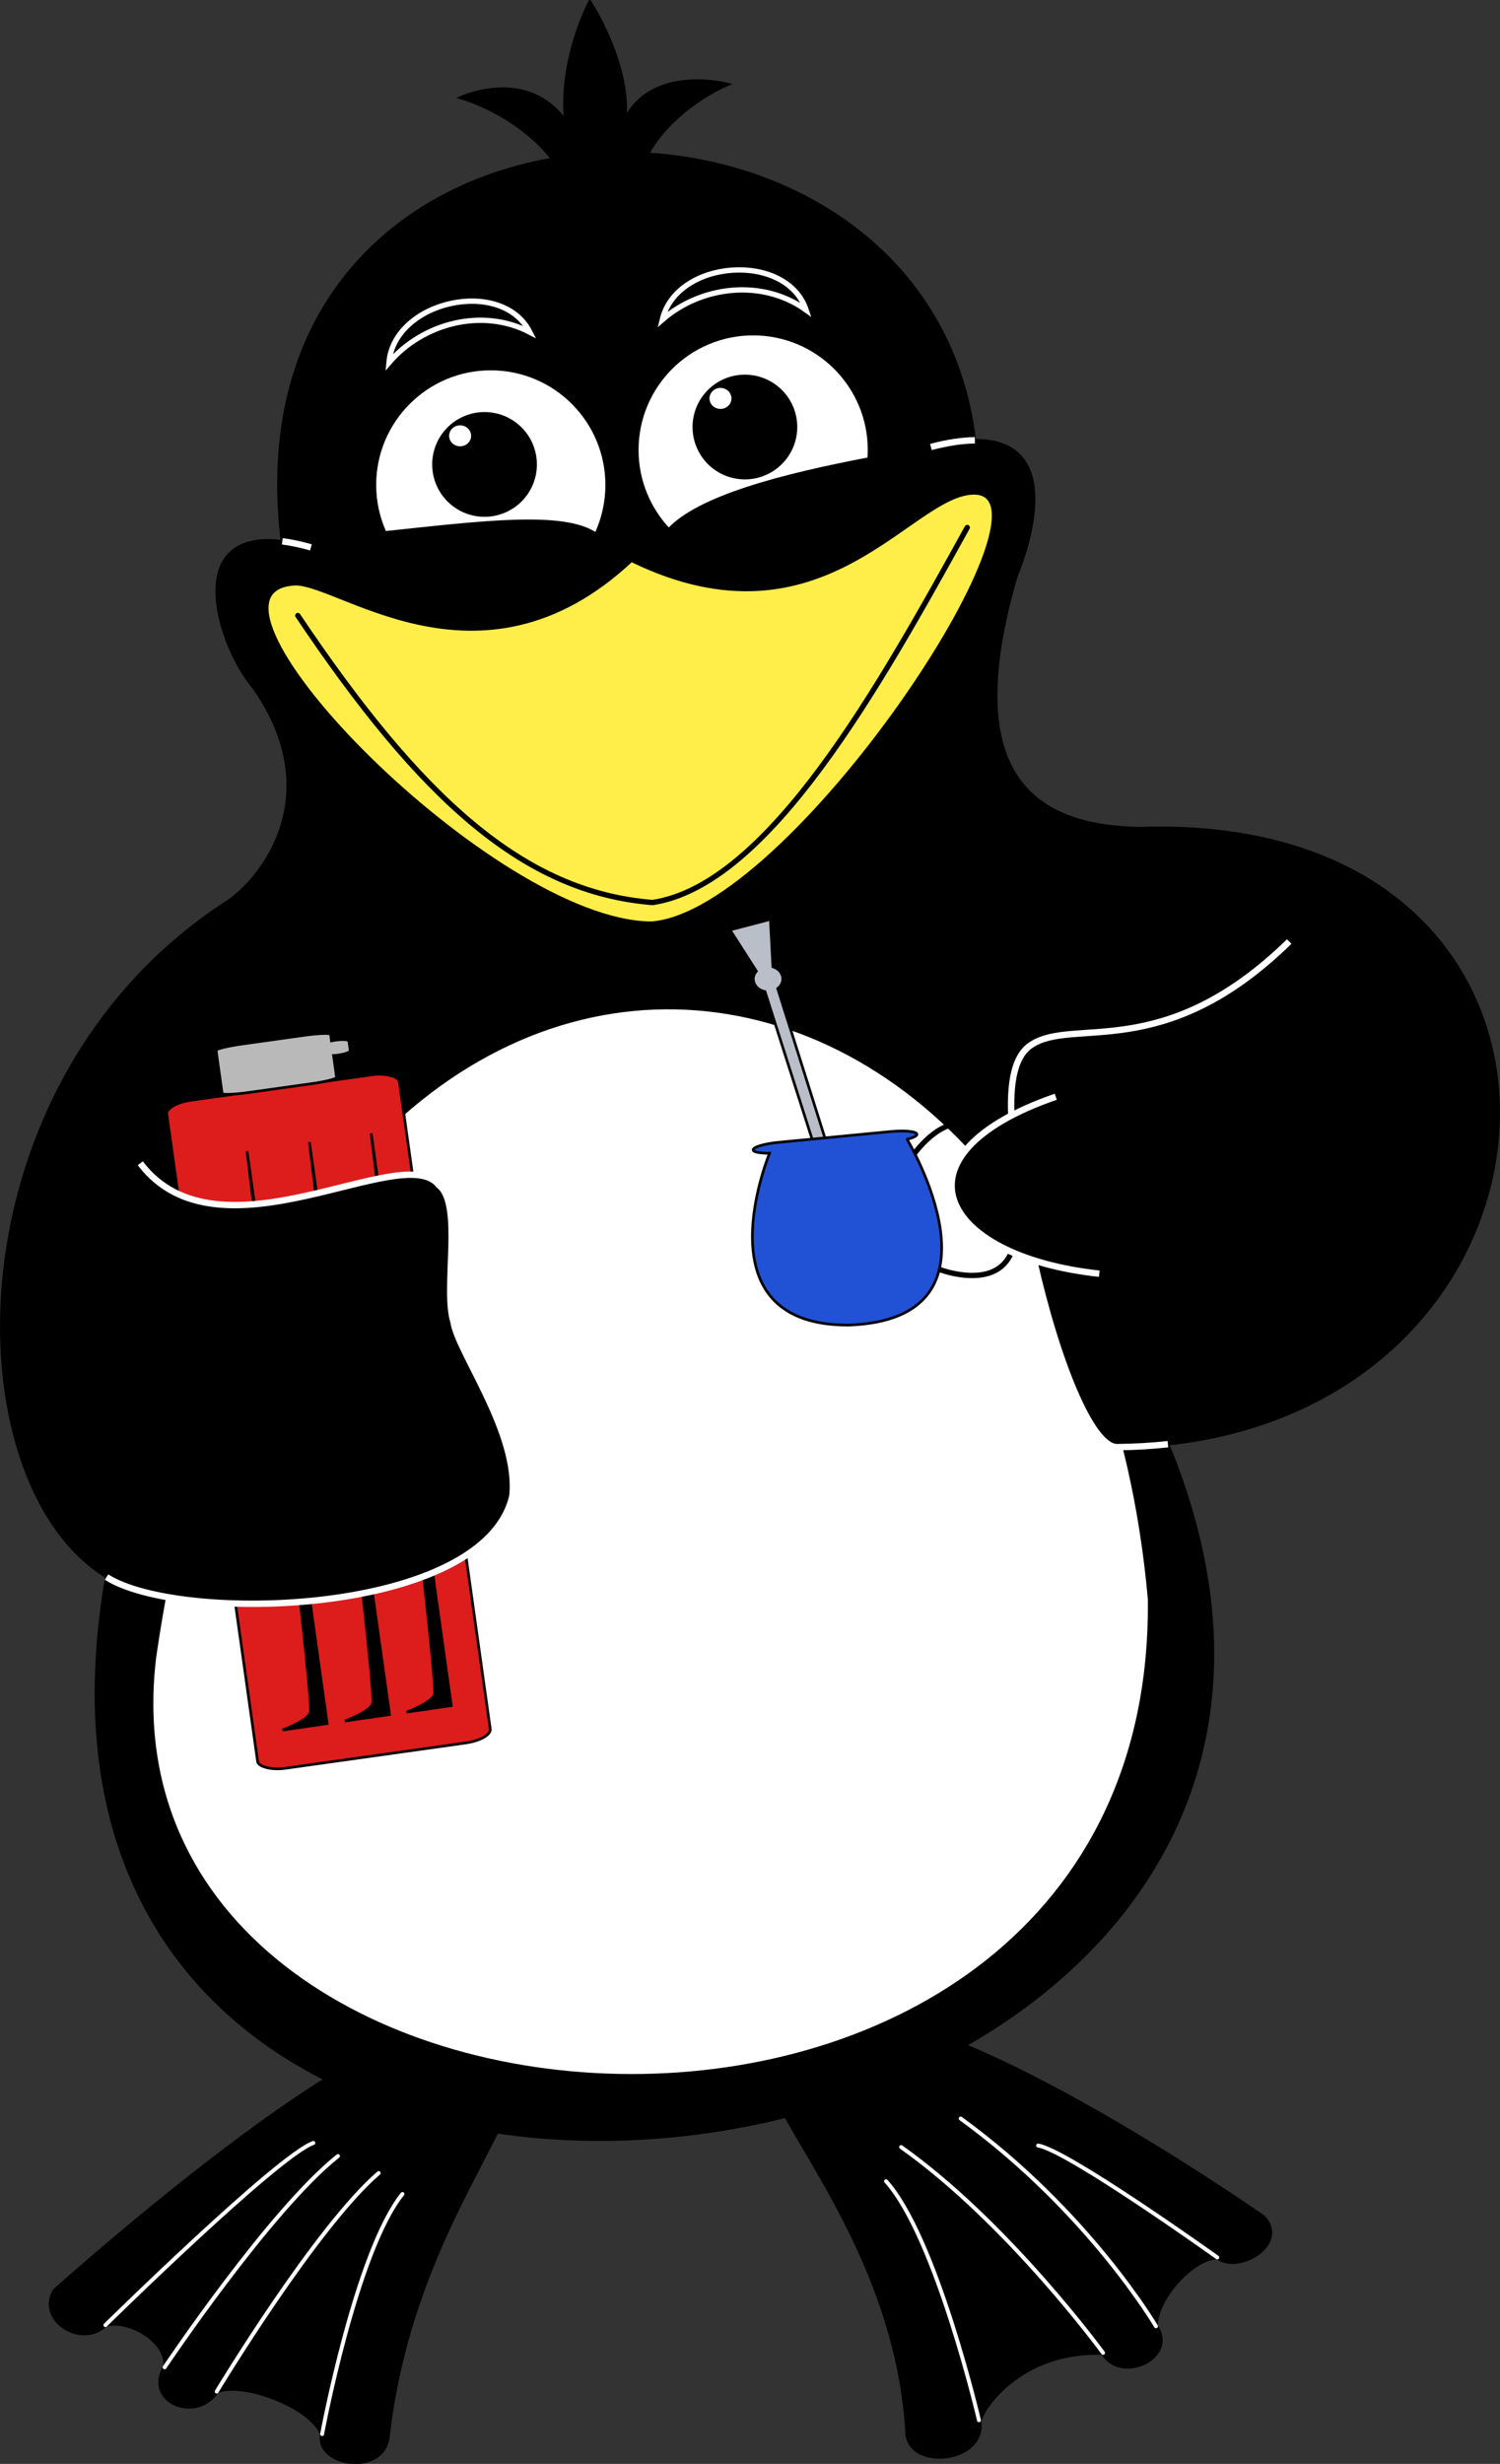
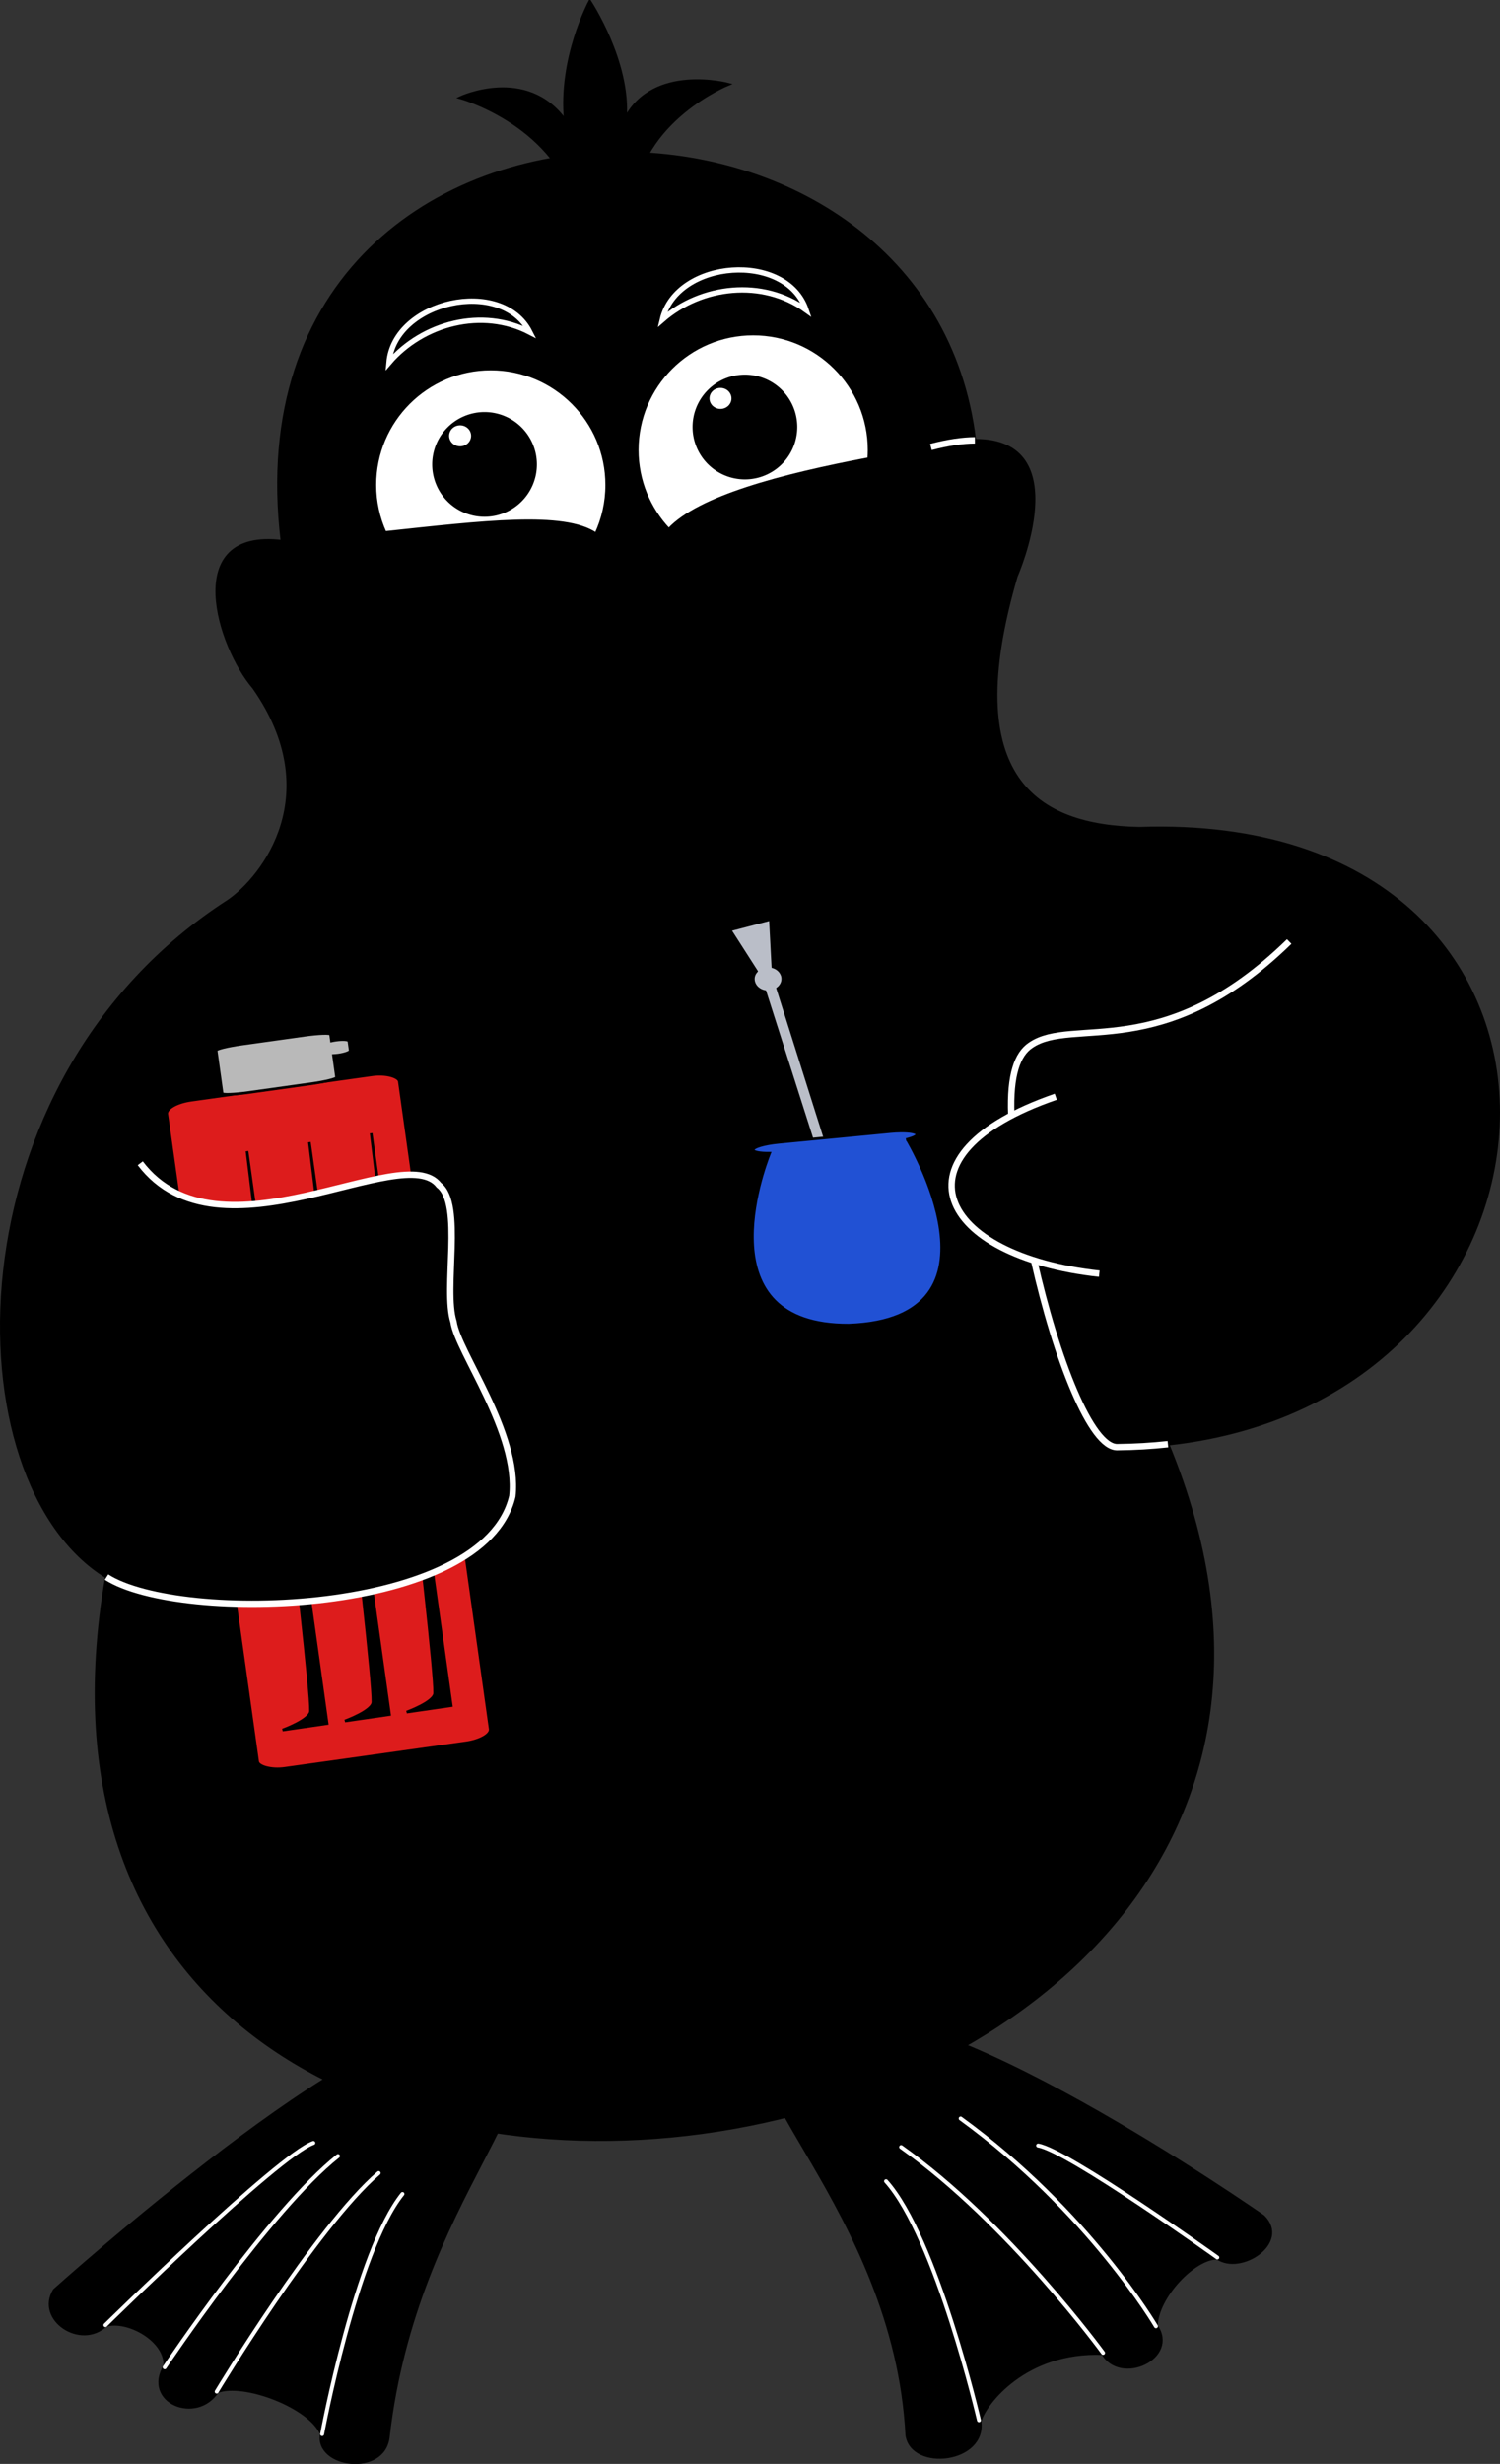
<svg xmlns="http://www.w3.org/2000/svg" xmlns:ns1="http://sodipodi.sourceforge.net/DTD/sodipodi-0.dtd" xmlns:ns2="http://www.inkscape.org/namespaces/inkscape" xmlns:xlink="http://www.w3.org/1999/xlink" width="563.642" height="925.463" id="svg2" ns1:version="0.32" ns2:version="0.45" ns1:docbase="/home/juan/Desktop/dibujo_pingüino" ns1:docname="dibujo.svg" ns2:output_extension="org.inkscape.output.svg.inkscape" ns2:export-filename="/home/juan/Desktop/dibujo.png" ns2:export-xdpi="120.00486" ns2:export-ydpi="120.00486" version="1.0" ns1:modified="true">
  <rect width="100%" height="100%" fill="#333333" stroke="none" />
  <defs id="defs4" />
  <ns1:namedview id="base" pagecolor="#ffffff" bordercolor="#666666" borderopacity="1.0" ns2:pageopacity="0.0" ns2:pageshadow="2" ns2:zoom="0.79527802" ns2:cx="281.82089" ns2:cy="462.73126" ns2:document-units="px" ns2:current-layer="layer4" ns2:window-width="1280" ns2:window-height="951" ns2:window-x="0" ns2:window-y="27" showguides="true" ns2:guide-bbox="true" />
  <g ns2:groupmode="layer" id="layer4" ns2:label="SVG_Patas" style="display:inline" transform="translate(-124.114,-14.435)" ns1:insensitive="true">
    <g id="g3229">
      <path id="path3221" d="M 163.767,887.673 C 154.481,896.442 138.13,885.515 144.674,874.794 C 144.674,874.794 265.269,766.462 293.101,779.139 L 298.213,734.434 L 314.162,739.648 L 308.759,784.792 C 339.3,794.861 280.198,839.106 269.818,929.588 C 268.368,944.267 242.799,940.721 245.108,928.653 C 240.928,918.297 215.601,908.638 205.666,912.58 C 197.825,924.576 178.192,916.411 186.26,903.126 C 186.97,893.601 172.381,885.16 163.767,887.673 z " style="fill:#000000;fill-opacity:1;fill-rule:evenodd;stroke:#000000;stroke-width:1.472px;stroke-linecap:butt;stroke-linejoin:miter;stroke-opacity:1" />
      <g style="stroke:#ffffff;stroke-linecap:round;stroke-opacity:1" id="g3223">
        <path style="fill:none;fill-opacity:1;fill-rule:evenodd;stroke:#ffffff;stroke-width:1.472px;stroke-linecap:round;stroke-linejoin:miter;stroke-opacity:1" d="M 245.151,928.699 C 245.151,928.699 257.867,860.326 275.341,838.517" id="path3219" ns1:nodetypes="cc" />
        <path style="fill:none;fill-opacity:1;fill-rule:evenodd;stroke:#ffffff;stroke-width:1.472px;stroke-linecap:round;stroke-linejoin:miter;stroke-opacity:1" d="M 241.853,819.35 C 228.506,824.091 163.724,887.769 163.724,887.769" id="path3217" ns1:nodetypes="cc" />
        <path style="fill:none;fill-opacity:1;fill-rule:evenodd;stroke:#ffffff;stroke-width:1.472px;stroke-linecap:round;stroke-linejoin:miter;stroke-opacity:1" d="M 185.977,903.614 C 185.977,903.614 225.525,844.571 251.114,824.266" id="path3215" ns1:nodetypes="cc" />
        <path style="fill:none;fill-opacity:1;fill-rule:evenodd;stroke:#ffffff;stroke-width:1.472px;stroke-linecap:round;stroke-linejoin:miter;stroke-opacity:1" d="M 266.409,830.653 C 242.826,850.914 205.531,912.739 205.531,912.739" id="path9057" ns1:nodetypes="cc" />
      </g>
    </g>
    <path id="path11007" style="fill:#000000;fill-opacity:1;fill-rule:evenodd;stroke:#000000;stroke-width:1.472px;stroke-linecap:butt;stroke-linejoin:miter;stroke-opacity:1" d="M 581.602,862.397 C 590.153,868.454 608.316,856.74 598.696,847.12 C 598.696,847.12 469.715,756.977 436.223,775.148 L 423.112,716.486 L 403.511,722.59 L 418.408,782.274 C 391.096,791.059 460.649,844.018 465.083,929.069 C 466.97,941.985 494.3,939.045 492.127,923.83 C 493.923,917.234 509.179,897.04 538.598,898.242 C 545.251,909.829 566.629,899.853 558.419,888.077 C 558.636,877.028 572.911,862.153 581.602,862.397 z " ns1:nodetypes="ccccccccccc" />
    <g id="g3255" style="fill:none;stroke:#ffffff;stroke-opacity:1">
      <path id="path3249" d="M 581.537,862.364 C 581.537,862.364 525.242,822.102 514.197,820.32" style="fill:none;fill-opacity:1;fill-rule:nonzero;stroke:#ffffff;stroke-width:1.472px;stroke-linecap:round;stroke-linejoin:miter;stroke-opacity:1" />
      <path id="path3245" d="M 538.607,898.202 C 538.607,898.202 502.977,849.389 462.715,820.885" style="fill:none;fill-opacity:1;fill-rule:nonzero;stroke:#ffffff;stroke-width:1.472px;stroke-linecap:round;stroke-linejoin:miter;stroke-opacity:1" />
      <path id="path3241" d="M 485.081,810.165 C 533.181,845.083 558.479,888.195 558.479,888.195" style="fill:none;fill-opacity:1;fill-rule:nonzero;stroke:#ffffff;stroke-width:1.472px;stroke-linecap:round;stroke-linejoin:miter;stroke-opacity:1" />
      <path id="path10036" d="M 457.055,833.723 C 475.939,854.744 491.972,923.51 491.972,923.51" style="fill:none;fill-opacity:1;fill-rule:nonzero;stroke:#ffffff;stroke-width:1.472px;stroke-linecap:round;stroke-linejoin:miter;stroke-opacity:1" />
    </g>
  </g>
  <g ns2:groupmode="layer" id="layer2" ns2:label="SVG_Cuerpo" style="display:inline" transform="translate(-124.114,-14.435)" ns1:insensitive="true">
    <path style="fill:#000000;fill-opacity:1;fill-rule:evenodd;stroke:#000000;stroke-width:1px;stroke-linecap:butt;stroke-linejoin:miter;stroke-opacity:1" d="M 357.438,71.938 C 287.413,72.087 218.382,119.554 230.062,217.625 L 230.125,217.75 C 192.076,213.109 206.315,257.516 219.406,272.719 C 247.349,312.571 222.978,343.902 209.906,352.875 C 104.827,420.429 105.903,571.091 164.125,606.75 C 107.435,934.679 684.595,852.072 562.969,556.875 C 725.45,539.232 735.502,319.229 552.219,325.531 C 514.049,324.812 483.663,307.148 506,230.875 C 506,230.875 528.637,179.557 490.438,179.812 L 490.344,179.844 L 490.375,179.781 C 481.786,108.493 419.224,71.806 357.438,71.938 z " id="path2240" />
  </g>
  <g ns2:groupmode="layer" id="layer7" ns2:label="SVG_Panza" style="display:inline" transform="translate(-124.114,-14.435)" ns1:insensitive="true">
-     <path style="fill:#ffffff;fill-opacity:1;fill-rule:evenodd;stroke:#000000;stroke-width:1px;stroke-linecap:butt;stroke-linejoin:miter;stroke-opacity:1" d="M 555.928,615.015 C 530.652,332.738 230.967,298.208 182.334,636.692 C 157.637,838.386 558.827,861.605 555.928,615.015 z " id="path12901" ns1:nodetypes="ccc" />
-   </g>
+     </g>
  <g ns2:groupmode="layer" id="layer6" ns2:label="SVG_Mate_Termo" style="display:inline" transform="translate(-124.114,-14.435)" ns1:insensitive="true">
    <path style="fill:none;fill-rule:evenodd;stroke:#000000;stroke-width:2;stroke-linecap:butt;stroke-linejoin:miter;stroke-miterlimit:4;stroke-dasharray:none;stroke-opacity:1" d="M 467.418,448.118 C 467.418,448.118 489.425,416.471 502.858,457.148 C 516.844,507.452 476.193,490.923 476.193,490.923" id="path5114" ns1:nodetypes="ccc" />
    <path style="fill:#babec8;fill-opacity:1;fill-rule:evenodd;stroke:#000000;stroke-width:1px;stroke-linecap:butt;stroke-linejoin:miter;stroke-opacity:1" d="M 413.594,359.75 L 398.406,363.719 L 408.344,379.219 C 407.629,380.035 407.188,381.018 407.188,382.125 C 407.188,384.456 409.055,386.413 411.562,386.875 L 429.812,444.031 L 434.469,443.094 L 416.344,385.75 C 417.498,384.862 418.25,383.575 418.25,382.125 C 418.25,380.007 416.696,378.221 414.531,377.562 L 413.594,359.75 z " id="path6085" />
    <path style="fill:#2151d4;fill-opacity:1;fill-rule:evenodd;stroke:#000000;stroke-width:1px;stroke-linecap:butt;stroke-linejoin:miter;stroke-opacity:1" d="M 462.531,439.25 C 461.351,439.264 460.042,439.339 458.688,439.469 L 416.719,443.5 C 411.3,444.019 407.022,445.298 407.125,446.375 C 407.202,447.182 409.74,447.636 413.281,447.594 C 410.747,453.974 388.997,512.421 443.031,512.156 C 505.616,509.96 465,442.438 465,442.438 L 464.594,442.469 C 467.103,441.875 468.72,441.133 468.656,440.469 C 468.579,439.661 466.072,439.208 462.531,439.25 z " id="path5108" />
    <rect style="opacity:1;fill:#dd1c1c;fill-opacity:1;fill-rule:nonzero;stroke:#000000;stroke-width:1;stroke-linecap:round;stroke-miterlimit:4;stroke-dasharray:none;stroke-opacity:1" id="rect7063" width="88.282" height="253.497" x="124.802" y="450.894" rx="9.826" ry="3.905" transform="matrix(0.99,-0.139,0.139,0.99,0,0)" />
    <path style="opacity:1;fill:#b9b9b9;fill-opacity:1;fill-rule:nonzero;stroke:#000000;stroke-width:1;stroke-linecap:round;stroke-miterlimit:4;stroke-dasharray:none;stroke-opacity:1" d="M 214.918,406.6 C 209.527,407.355 205.234,408.425 205.313,408.987 L 207.575,425.142 C 207.654,425.704 212.076,425.553 217.467,424.798 L 241.018,421.499 C 246.409,420.744 250.672,419.679 250.593,419.117 L 249.44,410.885 C 249.978,410.855 250.548,410.824 251.155,410.739 C 253.76,410.375 255.795,409.621 255.716,409.059 L 255.214,405.469 C 255.135,404.907 252.972,404.742 250.366,405.107 C 249.759,405.192 249.199,405.288 248.673,405.407 L 248.331,402.962 C 248.252,402.4 243.861,402.547 238.47,403.302 L 214.918,406.6 z " id="rect7065" />
    <path style="fill:#000000;fill-opacity:1;fill-rule:evenodd;stroke:#000000;stroke-width:1px;stroke-linecap:butt;stroke-linejoin:miter;stroke-opacity:1" d="M 263.566,440.091 L 293.676,655.082 L 276.926,657.51 C 276.926,657.51 287.666,653.641 287.441,650.244 C 287.819,636.581 263.566,440.091 263.566,440.091 z " id="path7070" ns1:nodetypes="ccccc" />
    <use x="0" y="0" xlink:href="#path7070" id="use9016" transform="translate(-23.198,3.347)" width="744.094" height="1052.362" />
    <use x="0" y="0" xlink:href="#path7070" id="use9018" transform="translate(-46.639,6.732)" width="744.094" height="1052.362" />
  </g>
  <g ns2:groupmode="layer" id="layer3" ns2:label="SVG_Manos" style="display:inline" transform="translate(-124.114,-14.435)" ns1:insensitive="true">
    <path style="fill:#000000;fill-opacity:1;fill-rule:evenodd;stroke:#ffffff;stroke-width:2.4;stroke-linecap:butt;stroke-linejoin:miter;stroke-miterlimit:4;stroke-dasharray:none;stroke-opacity:1" d="M 164.145,606.795 C 191.655,624.447 306.101,621.455 316.638,576.423 C 319.231,552.735 296.107,522.213 294.529,510.938 C 290.571,498.465 298.266,466.729 289.045,459.614 C 275.714,442.204 206.46,490.422 176.817,451.368" id="path2211" />
    <path id="path4273" style="fill:#000000;fill-opacity:1;fill-rule:evenodd;stroke:#ffffff;stroke-width:2.4;stroke-linecap:butt;stroke-linejoin:miter;stroke-miterlimit:4;stroke-opacity:1" d="M 562.973,556.887 C 556.897,557.546 550.609,557.923 544.109,557.995 C 534.03,558.539 520.84,524.123 512.676,487.91 C 504.512,451.697 504.66,447.921 504.108,433.062 C 503.557,418.203 506.388,410.366 511.401,407.045 C 527.201,396.149 561.148,414.397 608.546,368.088" ns1:nodetypes="cccccc" />
    <path style="fill:#000000;fill-opacity:1;fill-rule:evenodd;stroke:#ffffff;stroke-width:2.4;stroke-linecap:butt;stroke-linejoin:miter;stroke-miterlimit:4;stroke-dasharray:none;stroke-opacity:1" d="M 537.177,492.848 C 476.704,486.311 457.635,448.174 520.833,426.382" id="path2244" />
  </g>
  <g ns2:groupmode="layer" id="layer5" ns2:label="SVG_Cara" style="display:inline" transform="translate(-124.114,-14.435)" ns1:insensitive="true">
-     <path style="fill:#ffed49;fill-opacity:1;fill-rule:evenodd;stroke:#000000;stroke-width:1px;stroke-linecap:butt;stroke-linejoin:miter;stroke-opacity:1" d="M 233.814,233.951 C 249.096,231.27 303.755,278.919 361.396,225.031 C 433.943,260.348 466.6,199.185 490.461,199.721 C 524.847,200.741 421.238,357.281 368.821,361.048 C 309.146,360.652 190.509,238.126 233.814,233.951 z " id="path12948" ns1:nodetypes="ccccc" />
    <path style="fill:none;fill-rule:evenodd;stroke:#000000;stroke-width:2;stroke-linecap:round;stroke-linejoin:miter;stroke-miterlimit:4;stroke-dasharray:none;stroke-opacity:1" d="M 236.021,245.632 C 281.871,313.965 320.641,349.609 369.348,353.433 C 413.304,346.715 454.959,271.519 487.566,212.573" id="path2174" ns1:nodetypes="ccc" />
    <path style="fill:#ffffff;fill-opacity:1;fill-rule:nonzero;stroke:#000000;stroke-width:1;stroke-linecap:round;stroke-miterlimit:4;stroke-dasharray:none;stroke-opacity:1" d="M 308.531,153.031 C 284.483,153.031 264.969,172.546 264.969,196.594 C 264.969,202.953 266.36,208.989 268.812,214.438 C 305.572,210.518 335.986,206.746 348.031,214.969 C 350.637,209.383 352.094,203.161 352.094,196.594 C 352.094,172.546 332.579,153.031 308.531,153.031 z " id="path3147" />
    <path style="fill:#ffffff;fill-opacity:1;fill-rule:nonzero;stroke:#000000;stroke-width:1;stroke-linecap:round;stroke-miterlimit:4;stroke-dasharray:none;stroke-opacity:1" d="M 407.125,139.906 C 383.077,139.906 363.562,159.421 363.562,183.469 C 363.562,195.007 368.075,205.484 375.406,213.281 C 386.823,201.12 417.45,193.009 450.562,186.719 C 450.641,185.649 450.688,184.559 450.688,183.469 C 450.688,159.421 431.173,139.906 407.125,139.906 z " id="path4118" />
    <path style="fill:none;fill-rule:evenodd;stroke:#ffffff;stroke-width:2;stroke-linecap:butt;stroke-linejoin:miter;stroke-miterlimit:4;stroke-dasharray:none;stroke-opacity:1" d="M 270.277,150.632 C 282.986,135.82 305.297,129.905 323.212,139.202 C 312.694,118.453 272.299,127.371 270.277,150.632 z " id="path4124" ns1:nodetypes="ccc" />
    <path style="fill:none;fill-rule:evenodd;stroke:#ffffff;stroke-width:2;stroke-linecap:butt;stroke-linejoin:miter;stroke-miterlimit:4;stroke-dasharray:none;stroke-opacity:1" d="M 372.99,134.519 C 387.711,121.705 410.643,119.085 427.023,130.879 C 419.622,108.825 378.361,111.797 372.99,134.519 z " id="path4126" ns1:nodetypes="ccc" />
    <g id="g16804" transform="translate(-1.277,-0.511)">
      <path transform="matrix(2.199,0,0,2.199,-347.812,-223.189)" d="M 306.433 187.622 A 8.445 8.445 0 1 1  289.543,187.622 A 8.445 8.445 0 1 1  306.433 187.622 z" ns1:ry="8.4449921" ns1:rx="8.4449921" ns1:cy="187.62181" ns1:cx="297.98758" id="path4120" style="fill:#000000;fill-opacity:1;fill-rule:nonzero;stroke:#000000;stroke-width:1;stroke-linecap:round;stroke-miterlimit:4;stroke-dasharray:none;stroke-opacity:1" ns1:type="arc" />
      <path transform="translate(2.299,8.812)" d="M 299.114 169.835 A 3.129 2.938 0 1 1  292.856,169.835 A 3.129 2.938 0 1 1  299.114 169.835 z" ns1:ry="2.9375" ns1:rx="3.129076" ns1:cy="169.83504" ns1:cx="295.98505" id="path16802" style="opacity:1;fill:#ffffff;fill-opacity:1;fill-rule:nonzero;stroke:#ffffff;stroke-width:2;stroke-linecap:round;stroke-miterlimit:4;stroke-dasharray:none;stroke-opacity:1" ns1:type="arc" />
    </g>
    <use x="0" y="0" xlink:href="#g16804" id="use16808" transform="translate(97.832,-14.049)" width="744.094" height="1052.362" />
    <path style="fill:#000000;fill-opacity:1;fill-rule:evenodd;stroke:#000000;stroke-width:1px;stroke-linecap:butt;stroke-linejoin:miter;stroke-opacity:1" d="M 362.054,90.023 C 364.564,59.485 397.82,46.099 397.82,46.099 C 397.82,46.099 369.793,38.57 359.126,58.858 C 360.729,37.561 345.739,14.935 345.739,14.935 C 345.739,14.935 334.236,36.269 336.536,59.695 C 321.895,39.406 297.005,51.119 297.005,51.119 C 297.005,51.119 330.889,60.322 340.511,90.859 L 362.054,90.023 z " id="path16812" ns1:nodetypes="cccccccc" />
-     <path style="fill:none;fill-opacity:1;fill-rule:evenodd;stroke:#ffffff;stroke-width:2.4;stroke-linecap:butt;stroke-linejoin:miter;stroke-miterlimit:4;stroke-dasharray:none;stroke-opacity:1;display:inline" d="M 240.947,220.041 C 236.966,218.903 233.388,218.16 230.18,217.765" id="path2242" />
    <path style="fill:none;fill-opacity:1;fill-rule:evenodd;stroke:#ffffff;stroke-width:2.4;stroke-linecap:butt;stroke-linejoin:miter;stroke-miterlimit:4;stroke-dasharray:none;stroke-opacity:1;display:inline" d="M 473.916,182.322 C 480.394,180.63 485.852,179.857 490.434,179.827" id="path4271" />
  </g>
</svg>